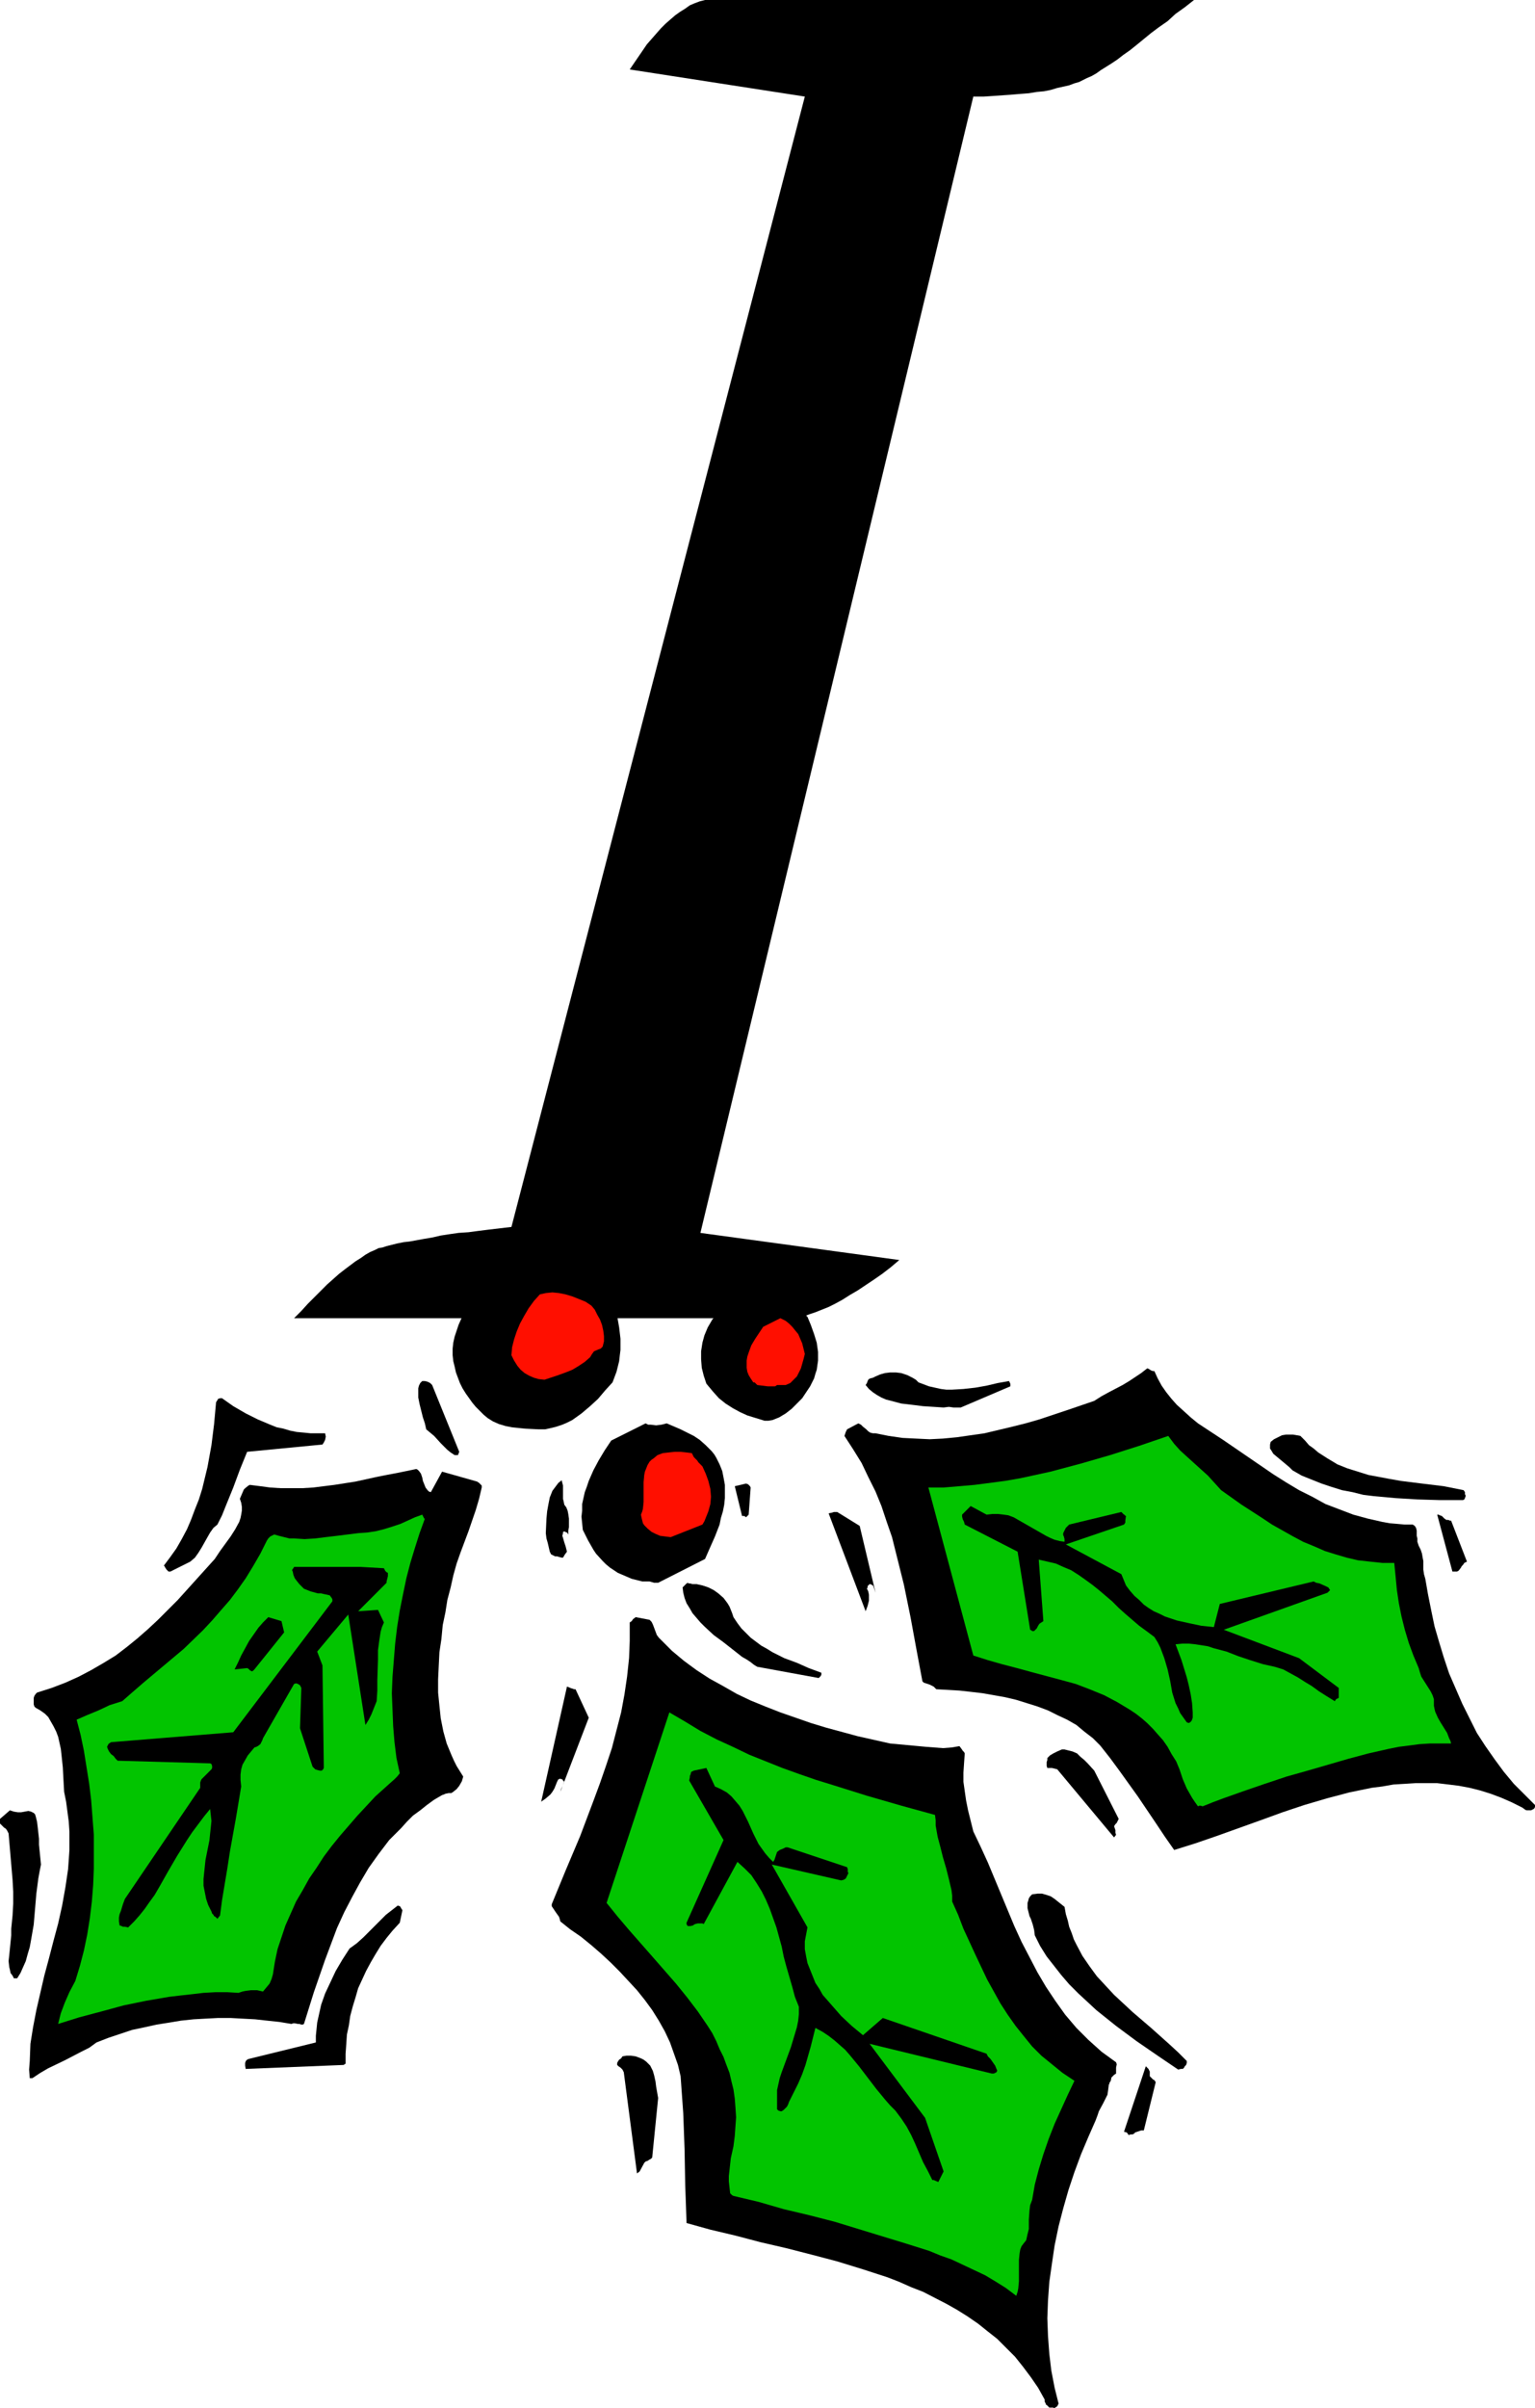
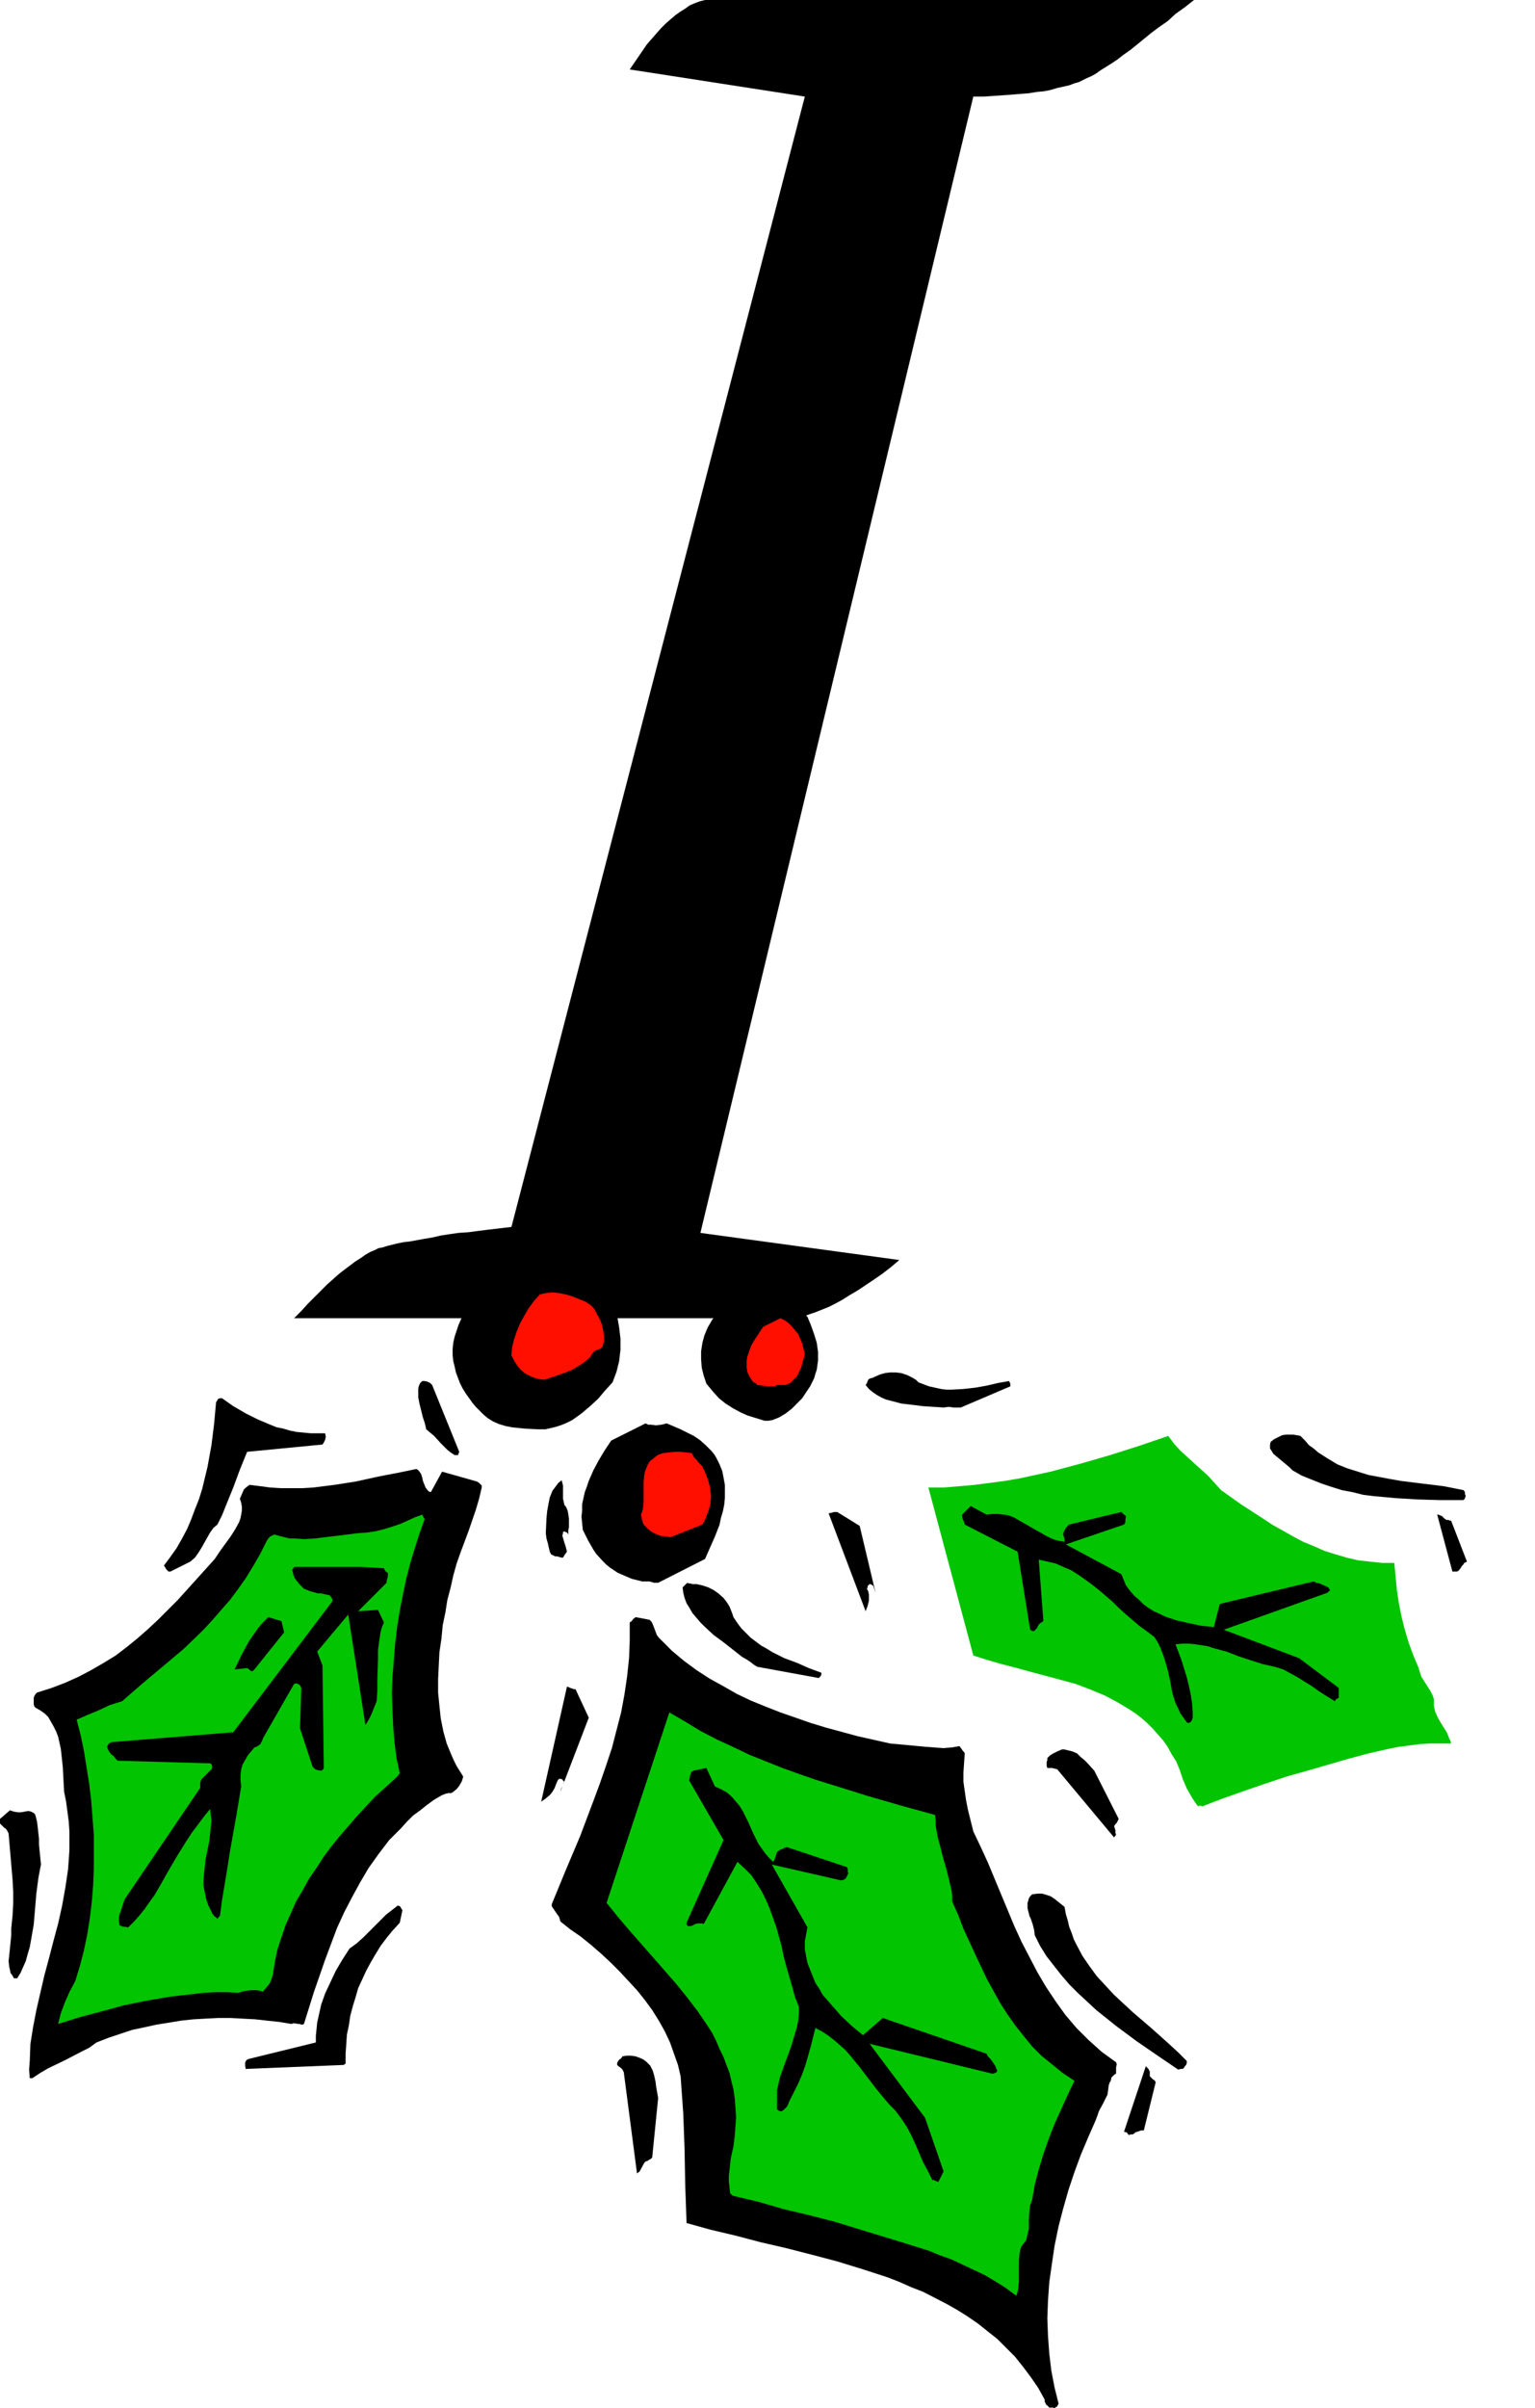
<svg xmlns="http://www.w3.org/2000/svg" xmlns:ns1="http://sodipodi.sourceforge.net/DTD/sodipodi-0.dtd" xmlns:ns2="http://www.inkscape.org/namespaces/inkscape" version="1.0" width="99.294mm" height="155.668mm" id="svg35" ns1:docname="Holly I.wmf">
  <ns1:namedview id="namedview35" pagecolor="#ffffff" bordercolor="#000000" borderopacity="0.25" ns2:showpageshadow="2" ns2:pageopacity="0.0" ns2:pagecheckerboard="0" ns2:deskcolor="#d1d1d1" ns2:document-units="mm" />
  <defs id="defs1">
    <pattern id="WMFhbasepattern" patternUnits="userSpaceOnUse" width="6" height="6" x="0" y="0" />
  </defs>
  <path style="fill:#000000;fill-opacity:1;fill-rule:evenodd;stroke:none" d="m 172.375,0 h 119.548 l -2.262,1.778 -2.262,1.616 -1.939,1.778 -2.1,1.454 -1.939,1.454 -1.777,1.454 -1.777,1.454 -1.616,1.293 -1.616,1.131 -1.454,1.131 -1.454,0.97 -1.292,0.808 -1.292,0.808 -1.131,0.808 -1.131,0.646 -1.131,0.485 -0.969,0.485 -0.969,0.485 -1.131,0.323 -1.292,0.485 -1.454,0.323 -1.454,0.323 -1.616,0.485 -1.616,0.323 -1.777,0.162 -1.939,0.323 -2.1,0.162 -1.939,0.162 -2.262,0.162 -2.262,0.162 -2.423,0.162 h -2.585 l -66.721,277.614 48.627,6.625 -2.1,1.778 -2.1,1.616 -2.1,1.454 -1.939,1.293 -1.939,1.293 -1.939,1.131 -1.777,1.131 -1.777,0.97 -1.616,0.808 -1.616,0.646 -1.616,0.646 -1.454,0.485 -1.292,0.485 -1.292,0.323 -1.292,0.162 H 192.892 71.89 l 1.777,-1.778 1.616,-1.778 1.616,-1.616 1.616,-1.616 1.454,-1.454 1.454,-1.293 1.454,-1.293 1.454,-1.131 1.292,-0.97 1.292,-0.97 1.292,-0.808 1.131,-0.808 1.131,-0.646 1.131,-0.485 0.969,-0.485 0.969,-0.162 0.969,-0.323 1.292,-0.323 1.292,-0.323 1.616,-0.323 1.454,-0.162 1.777,-0.323 1.777,-0.323 1.939,-0.323 2.1,-0.485 2.1,-0.323 2.262,-0.323 2.423,-0.162 2.423,-0.323 2.585,-0.323 2.746,-0.323 2.746,-0.323 71.729,-276.159 -42.811,-6.625 2.1,-3.07 2.1,-3.07 2.262,-2.585 1.131,-1.293 1.131,-1.131 1.292,-1.131 1.131,-0.97 1.131,-0.808 1.292,-0.808 1.131,-0.808 1.131,-0.485 1.292,-0.485 z" id="path1" />
  <path style="fill:#000000;fill-opacity:1;fill-rule:evenodd;stroke:none" d="m 84.491,504.164 v -2.424 l 0.162,-2.262 0.162,-2.424 0.485,-2.262 0.323,-2.262 0.646,-2.424 0.646,-2.101 0.646,-2.262 0.969,-2.101 0.969,-2.101 1.131,-2.101 1.131,-1.939 1.292,-2.101 1.454,-1.939 1.454,-1.778 1.777,-1.939 0.646,-3.07 -0.323,-0.485 -0.162,-0.323 -0.162,-0.162 -0.485,-0.162 -1.454,1.131 -1.454,1.131 -1.292,1.293 -2.746,2.747 -1.454,1.454 -1.616,1.454 -1.777,1.293 -1.777,2.747 -1.616,2.747 -1.292,2.747 -1.292,2.747 -0.969,2.747 -0.323,1.454 -0.323,1.454 -0.323,1.454 -0.162,1.616 -0.162,1.616 v 1.616 l -16.478,4.04 -0.323,0.162 -0.162,0.162 -0.162,0.162 -0.162,0.485 v 0.646 l 0.162,0.97 v -0.162 l 23.91,-0.97 z" id="path2" />
-   <path style="fill:#000000;fill-opacity:1;fill-rule:evenodd;stroke:none" d="m 374.315,442.275 0.646,-0.323 v 0 l 0.162,-0.162 0.162,-0.323 v -0.485 l -2.585,-2.585 -2.585,-2.585 -2.423,-2.909 -2.262,-3.07 -2.262,-3.232 -2.1,-3.232 -1.777,-3.555 -1.777,-3.555 -1.616,-3.717 -1.616,-3.717 -1.292,-3.878 -1.131,-3.717 -1.131,-3.878 -0.808,-3.878 -0.808,-4.04 -0.646,-3.717 -0.323,-1.131 -0.162,-1.131 v -1.131 -0.97 l -0.162,-0.808 -0.162,-0.97 -0.323,-0.97 -0.485,-0.97 -0.162,-0.485 -0.162,-0.485 v -0.808 l -0.162,-0.646 v -0.646 -0.646 l -0.162,-0.646 -0.323,-0.485 -0.485,-0.323 h -1.939 l -1.777,-0.162 -1.939,-0.162 -1.777,-0.323 -3.554,-0.808 -3.554,-0.97 -3.393,-1.293 -3.393,-1.293 -3.231,-1.778 -3.231,-1.616 -3.231,-1.939 -3.069,-1.939 -12.278,-8.403 -6.139,-4.04 -1.777,-1.454 -1.777,-1.616 -1.616,-1.454 -1.292,-1.454 -1.292,-1.616 -1.131,-1.616 -0.969,-1.778 -0.808,-1.778 h -0.323 l -0.485,-0.162 -0.485,-0.323 -0.323,-0.162 h -0.162 l -1.454,1.131 -1.454,0.97 -1.454,0.97 -1.616,0.97 -3.393,1.778 -1.777,0.97 -1.777,1.131 -6.624,2.262 -6.785,2.262 -3.393,0.97 -3.231,0.808 -3.393,0.808 -3.393,0.808 -3.393,0.485 -3.393,0.485 -3.393,0.323 -3.231,0.162 -3.393,-0.162 -3.231,-0.162 -3.393,-0.485 -3.231,-0.646 h -0.646 l -0.646,-0.162 -0.485,-0.323 -0.485,-0.485 -0.808,-0.646 -0.485,-0.485 -0.646,-0.323 -2.746,1.454 -0.162,0.323 -0.162,0.323 -0.162,0.485 -0.162,0.485 2.1,3.232 2.1,3.393 1.616,3.393 1.777,3.555 1.454,3.555 1.292,3.878 1.292,3.717 0.969,3.878 0.969,3.878 0.969,3.878 1.616,7.918 1.454,7.918 1.454,7.756 0.323,0.323 0.485,0.162 0.969,0.323 0.969,0.485 0.323,0.323 0.323,0.323 2.908,0.162 2.746,0.162 2.908,0.323 2.746,0.323 2.746,0.485 2.746,0.485 2.746,0.646 2.585,0.808 2.585,0.808 2.585,0.97 2.262,1.131 2.423,1.131 2.262,1.293 1.939,1.616 2.1,1.616 1.777,1.778 2.423,3.07 2.262,3.07 4.523,6.302 4.362,6.464 2.262,3.393 2.262,3.232 2.585,-0.808 2.585,-0.808 5.17,-1.778 10.824,-3.878 5.331,-1.939 5.331,-1.778 5.493,-1.616 5.493,-1.454 5.493,-1.131 2.585,-0.323 2.746,-0.485 2.746,-0.162 2.585,-0.162 h 2.746 2.585 l 2.746,0.323 2.585,0.323 2.585,0.485 2.585,0.646 2.585,0.808 2.585,0.97 2.585,1.131 2.585,1.293 0.646,0.485 0.323,0.162 v 0 z" id="path3" />
  <path style="fill:#000000;fill-opacity:1;fill-rule:evenodd;stroke:none" d="m 256.544,588.192 h 0.969 l 0.162,0.162 0.323,-0.162 0.485,-0.323 0.323,-0.646 -0.969,-3.878 -0.808,-4.201 -0.485,-4.04 -0.323,-4.363 -0.162,-4.363 0.162,-4.363 0.323,-4.525 0.646,-4.525 0.646,-4.363 0.969,-4.686 1.131,-4.363 1.292,-4.525 1.454,-4.363 1.616,-4.363 1.777,-4.201 1.777,-4.04 0.485,-1.293 0.323,-0.97 1.131,-2.101 0.485,-0.97 0.485,-0.97 0.162,-1.131 0.162,-1.293 0.162,-0.323 v -0.162 l 0.323,-0.485 0.162,-0.808 0.485,-0.485 0.162,-0.162 0.485,-0.323 v -0.808 -0.323 -0.323 l 0.162,-0.808 -0.162,-0.485 -3.554,-2.585 -1.616,-1.454 -1.616,-1.454 -1.454,-1.454 -1.454,-1.454 -2.746,-3.232 -2.423,-3.393 -2.262,-3.393 -2.1,-3.555 -1.939,-3.717 -1.939,-3.717 -1.777,-3.878 -3.231,-7.756 -3.231,-7.756 -1.777,-3.878 -1.777,-3.717 -0.646,-2.585 -0.646,-2.585 -0.485,-2.424 -0.323,-2.262 -0.323,-2.262 v -2.262 l 0.162,-2.424 0.162,-2.262 -0.162,-0.323 -0.323,-0.323 -0.323,-0.485 -0.485,-0.646 -1.939,0.323 -2.1,0.162 -2.1,-0.162 -2.1,-0.162 -8.724,-0.808 -7.916,-1.778 -7.754,-2.101 -3.716,-1.131 -3.716,-1.293 -3.716,-1.293 -3.716,-1.454 -3.554,-1.454 -3.393,-1.616 -3.393,-1.939 -3.231,-1.778 -3.231,-2.101 -3.069,-2.262 -2.908,-2.424 -2.746,-2.747 -0.485,-0.485 -0.485,-0.646 -0.485,-1.293 -0.485,-1.293 -0.323,-0.646 -0.485,-0.485 -3.393,-0.646 -0.646,0.485 -0.323,0.485 -0.485,0.323 v 4.525 l -0.162,4.201 -0.485,4.525 -0.646,4.363 -0.808,4.363 -1.131,4.363 -1.131,4.363 -1.454,4.363 -1.454,4.201 -1.616,4.363 -3.231,8.564 -3.554,8.403 -3.393,8.241 v 0.485 l 0.323,0.485 0.646,0.97 0.808,1.131 0.162,0.485 0.162,0.646 2.423,1.939 2.585,1.778 2.585,2.101 2.423,2.101 2.262,2.101 2.262,2.262 2.1,2.262 2.1,2.262 1.939,2.424 1.777,2.424 1.616,2.585 1.454,2.585 1.292,2.747 0.969,2.747 0.969,2.747 0.646,2.747 0.323,4.525 0.323,4.525 0.323,8.726 0.162,8.888 0.162,4.525 0.162,4.686 5.816,1.616 6.139,1.454 6.139,1.616 6.301,1.454 6.301,1.616 6.139,1.616 6.301,1.939 5.977,1.939 2.908,1.131 2.908,1.293 2.908,1.131 5.654,2.909 2.585,1.454 2.585,1.616 2.585,1.778 2.423,1.939 2.262,1.778 2.262,2.262 2.1,2.101 1.939,2.424 1.939,2.585 1.777,2.585 1.616,2.909 v 0.485 l 0.162,0.323 0.162,0.323 v 0.162 h 0.162 l 0.162,0.162 z" id="path4" />
  <path style="fill:#000000;fill-opacity:1;fill-rule:evenodd;stroke:none" d="m 7.916,507.719 1.939,-1.293 1.939,-1.131 4.039,-1.939 4.039,-2.101 1.939,-0.97 1.777,-1.293 2.908,-1.131 2.908,-0.97 2.908,-0.97 3.069,-0.646 2.908,-0.646 3.069,-0.485 2.908,-0.485 3.069,-0.323 2.908,-0.162 3.069,-0.162 h 3.069 l 2.908,0.162 3.069,0.162 2.908,0.323 3.069,0.323 2.908,0.485 0.485,-0.162 h 0.323 l 0.808,0.162 h 0.323 l 0.485,0.162 h 0.323 l 0.323,-0.162 2.423,-7.756 2.746,-7.918 1.454,-3.878 1.454,-3.878 1.777,-3.878 1.939,-3.717 1.939,-3.555 2.1,-3.555 2.423,-3.393 2.585,-3.393 2.908,-2.909 1.454,-1.616 1.454,-1.454 1.777,-1.293 1.616,-1.293 1.777,-1.293 1.939,-1.131 0.485,-0.162 0.323,-0.162 0.808,-0.162 h 0.646 l 0.485,-0.323 0.808,-0.646 0.646,-0.808 0.646,-1.131 0.323,-1.131 -0.808,-1.293 -0.808,-1.293 -0.646,-1.293 -0.646,-1.454 -1.131,-2.747 -0.808,-2.909 -0.646,-3.232 -0.323,-3.07 -0.323,-3.232 v -3.232 l 0.162,-3.393 0.162,-3.232 0.485,-3.232 0.323,-3.393 0.646,-3.07 0.485,-3.07 0.808,-3.07 0.646,-2.909 0.808,-2.909 0.969,-2.747 1.939,-5.171 1.777,-5.171 0.808,-2.747 0.646,-2.747 v -0.485 l -0.323,-0.323 -0.323,-0.323 -0.485,-0.323 -8.562,-2.424 -2.746,5.009 -0.485,-0.162 -0.323,-0.323 -0.485,-0.646 -0.323,-0.808 -0.323,-0.808 -0.162,-0.808 -0.323,-0.97 -0.485,-0.646 -0.323,-0.323 -0.323,-0.162 -4.685,0.97 -2.585,0.485 -2.423,0.485 -5.17,1.131 -5.17,0.808 -5.17,0.646 -2.746,0.162 h -2.585 -2.585 l -2.585,-0.162 -2.423,-0.323 -2.585,-0.323 -0.323,0.162 -0.808,0.646 -0.323,0.323 -0.485,1.131 -0.485,1.131 0.323,0.97 0.162,0.97 v 0.97 l -0.162,0.97 -0.162,0.808 -0.323,0.97 -0.969,1.778 -1.131,1.778 -1.292,1.778 -1.292,1.778 -1.292,1.939 -4.523,5.009 -4.523,5.009 -2.423,2.424 -2.423,2.424 -2.423,2.262 -2.585,2.262 -2.585,2.101 -2.746,2.101 -2.908,1.778 -3.069,1.778 -3.069,1.616 -3.231,1.454 -3.393,1.293 -3.554,1.131 -0.323,0.323 -0.323,0.485 -0.162,0.485 v 0.646 0.485 0.485 l 0.162,0.485 0.323,0.323 1.131,0.646 1.131,0.808 0.808,0.808 0.646,1.131 0.646,1.131 0.646,1.293 0.485,1.293 0.323,1.454 0.323,1.454 0.162,1.454 0.323,3.07 0.162,3.07 0.162,2.909 0.485,2.424 0.323,2.424 0.323,2.424 0.162,2.424 v 2.262 2.262 l -0.162,2.424 -0.162,2.262 -0.646,4.363 -0.808,4.525 -0.969,4.363 -1.131,4.201 -1.131,4.363 -1.131,4.201 -0.969,4.201 -0.969,4.201 -0.808,4.201 -0.646,4.04 -0.162,4.201 -0.162,2.101 0.162,2.101 z" id="path5" />
  <path style="fill:#000000;fill-opacity:1;fill-rule:evenodd;stroke:none" d="m 272.86,448.254 -0.162,-0.485 v -0.646 l -0.323,-0.97 0.323,-0.485 0.323,-0.323 0.162,-0.323 0.323,-0.646 -5.977,-11.796 -1.616,-1.778 -0.808,-0.808 -0.969,-0.808 -0.808,-0.808 -1.131,-0.485 -1.292,-0.323 -0.646,-0.162 h -0.646 l -1.131,0.485 -0.969,0.485 -0.808,0.485 -0.646,0.646 v 0.485 l -0.162,0.485 v 0.646 0.323 l 0.162,0.485 h 1.131 l 0.646,0.162 0.646,0.162 13.893,16.644 z" id="path6" />
  <path style="fill:#000000;fill-opacity:1;fill-rule:evenodd;stroke:none" d="m 156.382,530.504 1.131,-2.101 0.323,-0.323 0.485,-0.162 0.485,-0.323 0.323,-0.162 0.323,-0.323 1.454,-14.543 -0.485,-2.747 -0.162,-1.293 -0.323,-1.454 -0.323,-1.131 -0.646,-1.293 -0.485,-0.485 -0.485,-0.485 -0.646,-0.485 -0.646,-0.323 -1.292,-0.485 -1.131,-0.162 h -1.131 l -0.969,0.162 -0.323,0.485 -0.485,0.323 -0.323,0.485 -0.162,0.323 v 0.485 l 0.323,0.323 0.485,0.323 0.485,0.485 0.162,0.323 0.162,0.323 3.231,24.723 z" id="path7" />
  <path style="fill:#02c400;fill-opacity:1;fill-rule:evenodd;stroke:none" d="m 64.297,486.551 0.808,-0.97 0.808,-0.97 0.485,-1.131 0.323,-1.131 0.485,-3.07 0.646,-3.07 0.969,-2.909 0.969,-2.909 1.292,-2.909 1.292,-2.909 1.616,-2.747 1.616,-2.909 1.777,-2.585 1.777,-2.747 1.939,-2.585 2.1,-2.585 2.1,-2.424 2.1,-2.424 4.362,-4.686 1.616,-1.454 1.616,-1.454 1.454,-1.293 0.646,-0.646 0.646,-0.808 -0.808,-3.717 -0.485,-3.878 -0.323,-3.878 -0.162,-4.04 -0.162,-4.04 0.162,-4.04 0.323,-4.04 0.323,-4.04 0.485,-4.04 0.646,-4.04 0.808,-4.04 0.808,-3.878 0.969,-3.717 1.131,-3.717 1.131,-3.555 1.292,-3.555 h -0.162 l -0.162,-0.323 -0.162,-0.323 -0.162,-0.323 -1.777,0.646 -1.777,0.808 -1.777,0.808 -1.939,0.646 -2.1,0.646 -1.939,0.485 -2.1,0.323 -2.262,0.162 -5.17,0.646 -2.746,0.323 -2.585,0.323 -2.585,0.162 -2.585,-0.162 h -1.131 l -2.585,-0.646 -1.131,-0.323 -0.969,0.485 -0.485,0.485 -0.323,0.485 -1.616,3.232 -1.777,3.07 -1.777,2.909 -1.939,2.747 -1.939,2.585 -2.262,2.585 -2.1,2.424 -2.262,2.424 -4.685,4.525 -5.008,4.201 -5.008,4.201 -2.423,2.101 -2.585,2.262 -3.069,0.97 -2.746,1.293 -2.746,1.131 -2.585,1.131 0.969,3.717 0.808,3.878 0.646,4.04 0.646,4.04 0.485,4.04 0.323,4.201 0.323,4.201 v 4.04 4.201 l -0.162,4.04 -0.323,4.04 -0.485,4.04 -0.646,4.04 -0.808,3.878 -0.969,3.717 -1.131,3.717 -1.454,2.747 -1.131,2.585 -0.969,2.585 -0.646,2.585 5.17,-1.616 5.493,-1.454 5.331,-1.454 5.493,-1.131 5.654,-0.97 2.746,-0.323 2.908,-0.323 2.746,-0.323 2.908,-0.162 h 2.908 l 2.746,0.162 0.969,-0.323 0.808,-0.162 1.292,-0.162 h 1.454 z" id="path8" />
  <path style="fill:#02c400;fill-opacity:1;fill-rule:evenodd;stroke:none" d="m 294.024,441.305 2.423,-0.97 2.585,-0.97 5.008,-1.778 5.17,-1.778 5.331,-1.778 5.17,-1.454 5.008,-1.454 5.008,-1.454 4.847,-1.293 5.008,-1.131 2.423,-0.485 2.585,-0.323 2.423,-0.323 2.585,-0.162 h 2.585 2.585 l -0.162,-0.646 -0.323,-0.646 -0.485,-1.293 -1.616,-2.585 -0.646,-1.131 -0.646,-1.454 -0.162,-0.646 -0.162,-0.808 v -0.808 -0.808 l -0.323,-0.97 -0.485,-0.97 -1.131,-1.778 -1.131,-1.778 -0.323,-0.97 -0.323,-1.131 -1.292,-3.07 -1.131,-3.07 -0.969,-3.232 -0.808,-3.232 -0.646,-3.232 -0.485,-3.232 -0.323,-3.393 -0.323,-3.232 h -2.908 l -3.069,-0.323 -2.908,-0.323 -2.746,-0.646 -2.746,-0.808 -2.585,-0.808 -2.585,-1.131 -2.746,-1.131 -2.423,-1.293 -2.585,-1.454 -2.585,-1.454 -2.423,-1.616 -5.008,-3.232 -5.008,-3.555 -1.616,-1.778 -1.616,-1.778 -1.616,-1.454 -3.393,-3.07 -1.777,-1.616 -1.454,-1.616 -1.454,-1.939 -7.108,2.424 -7.108,2.262 -7.27,2.101 -7.27,1.939 -3.716,0.808 -3.716,0.808 -3.716,0.646 -3.716,0.485 -3.716,0.485 -3.716,0.323 -3.877,0.323 h -3.716 l 10.986,41.044 3.554,1.131 3.393,0.97 3.716,0.97 3.554,0.97 7.27,1.939 3.554,0.97 3.393,1.293 3.554,1.454 3.069,1.616 1.616,0.97 1.616,0.97 1.454,0.97 1.454,1.131 1.292,1.131 1.454,1.454 1.131,1.293 1.292,1.454 1.131,1.616 0.969,1.778 1.131,1.778 0.808,1.939 0.808,2.424 0.969,2.262 0.646,1.131 0.646,1.131 0.646,0.97 0.808,1.131 0.323,-0.162 v 0 h 0.162 0.162 z" id="path9" />
  <path style="fill:#02c400;fill-opacity:1;fill-rule:evenodd;stroke:none" d="m 179.322,536.483 6.139,1.454 6.139,1.778 6.139,1.454 6.301,1.616 5.816,1.778 5.816,1.778 5.816,1.778 5.654,1.778 2.746,1.131 2.746,0.97 2.746,1.293 2.746,1.293 2.746,1.293 2.423,1.454 2.585,1.616 2.585,1.939 0.323,-0.97 0.162,-0.808 0.162,-1.778 v -1.616 -1.778 -1.778 l 0.162,-1.616 0.162,-0.97 0.323,-0.808 0.485,-0.646 0.646,-0.808 0.323,-1.454 0.323,-1.293 v -1.131 -1.131 l 0.162,-2.262 0.162,-1.293 0.485,-1.293 0.646,-3.717 0.969,-3.717 1.131,-3.717 1.292,-3.717 1.454,-3.717 1.616,-3.555 1.616,-3.555 1.616,-3.393 -2.908,-1.939 -2.585,-2.101 -2.585,-2.101 -2.262,-2.262 -2.1,-2.585 -1.939,-2.424 -1.939,-2.747 -1.777,-2.747 -1.616,-2.909 -1.616,-2.909 -1.454,-3.07 -1.454,-3.07 -2.908,-6.302 -1.292,-3.393 -1.454,-3.232 v -1.454 l -0.162,-1.293 -0.646,-2.747 -0.646,-2.585 -0.808,-2.747 -0.646,-2.585 -0.646,-2.424 -0.485,-2.747 v -1.293 l -0.162,-1.293 -8.239,-2.262 -8.401,-2.424 -8.239,-2.585 -4.2,-1.293 -4.2,-1.454 -4.039,-1.454 -4.039,-1.616 -4.039,-1.616 -4.039,-1.939 -3.877,-1.778 -4.039,-2.101 -3.716,-2.262 -3.877,-2.262 -15.347,46.538 2.746,3.393 2.746,3.232 5.816,6.625 5.654,6.464 2.746,3.393 2.585,3.393 2.423,3.555 1.131,1.778 0.969,1.939 0.808,1.939 0.969,1.939 0.646,1.778 0.808,2.101 0.485,2.101 0.485,1.939 0.323,2.262 0.162,2.101 0.162,2.424 -0.162,2.262 -0.162,2.262 -0.323,2.585 -0.323,1.454 -0.323,1.454 -0.162,1.454 -0.162,1.454 -0.162,1.454 v 1.293 l 0.162,1.454 0.162,1.454 0.162,0.162 0.162,0.162 0.162,0.162 z" id="path10" />
  <path style="fill:#000000;fill-opacity:1;fill-rule:evenodd;stroke:none" d="m 4.2,483.319 0.808,-1.293 0.646,-1.454 0.646,-1.454 0.485,-1.778 0.485,-1.616 0.323,-1.778 0.646,-3.717 0.646,-7.595 0.485,-3.717 0.323,-1.778 0.323,-1.616 -0.162,-1.616 -0.162,-1.616 -0.162,-1.616 v -1.454 l -0.323,-2.909 -0.162,-1.293 -0.323,-1.293 -0.162,-0.485 -0.323,-0.323 -0.323,-0.162 -0.323,-0.162 -0.646,-0.162 -1.777,0.323 H 4.362 L 3.393,442.598 2.423,442.275 0,444.376 v 0.646 0.485 l 0.323,0.323 0.323,0.323 0.323,0.323 0.485,0.323 0.323,0.485 0.323,0.646 0.485,5.656 0.485,5.656 0.162,2.909 v 2.909 l -0.162,2.909 -0.323,3.232 v 1.616 l -0.162,1.616 -0.323,3.232 -0.162,1.454 0.162,1.454 0.162,0.646 0.162,0.808 0.485,0.646 0.323,0.646 z" id="path11" />
  <path style="fill:#000000;fill-opacity:1;fill-rule:evenodd;stroke:none" d="m 53.797,467.968 0.485,-3.717 0.646,-3.878 0.646,-3.878 0.646,-4.201 1.454,-8.08 0.323,-1.939 0.323,-1.939 0.646,-3.878 -0.162,-1.616 v -1.293 l 0.162,-1.293 0.323,-1.131 0.646,-1.131 0.646,-1.131 0.808,-0.97 0.808,-0.97 0.485,-0.162 0.323,-0.162 0.646,-0.485 0.323,-0.646 0.162,-0.323 0.162,-0.485 7.593,-13.25 0.485,-0.162 0.485,0.162 0.485,0.323 0.323,0.646 -0.323,9.857 3.069,9.372 0.323,0.323 0.323,0.323 0.485,0.162 0.646,0.162 h 0.485 l 0.323,-0.323 0.162,-0.323 v -0.323 l -0.323,-24.723 -1.292,-3.393 7.593,-9.049 4.2,26.986 0.808,-1.293 0.646,-1.293 0.323,-0.808 0.323,-0.808 0.323,-0.808 0.323,-0.808 0.162,-2.585 v -2.585 l 0.162,-5.009 v -2.262 l 0.323,-2.424 0.323,-2.101 0.323,-1.131 0.485,-1.131 -1.454,-3.07 -4.847,0.323 6.947,-6.948 v -0.323 l 0.162,-0.646 0.162,-0.646 v -0.808 l -0.323,-0.162 -0.162,-0.162 v 0 l -0.162,-0.162 -0.162,-0.323 -0.162,-0.323 -5.654,-0.323 H 71.89 l -0.162,0.323 -0.162,0.162 -0.162,0.323 0.162,0.323 0.162,0.808 0.323,0.808 0.485,0.646 0.646,0.808 0.646,0.646 0.485,0.485 0.808,0.323 0.808,0.323 1.777,0.485 H 78.514 l 0.646,0.162 0.808,0.162 0.646,0.162 0.485,0.646 0.162,0.323 v 0.485 l -24.233,31.995 -29.887,2.424 -0.485,0.323 -0.162,0.162 -0.162,0.323 -0.162,0.323 0.162,0.485 0.323,0.646 0.485,0.646 0.646,0.485 0.485,0.646 0.485,0.485 22.617,0.646 0.323,0.162 0.162,0.485 v 0.485 l -0.162,0.323 -2.423,2.424 -0.162,0.323 -0.162,0.485 v 1.293 l -18.417,27.147 -0.485,1.293 -0.485,1.616 -0.323,0.808 -0.162,0.808 v 0.97 l 0.162,0.97 0.485,0.162 0.323,0.162 h 0.485 l 0.808,0.162 1.454,-1.454 1.292,-1.454 1.292,-1.616 1.131,-1.616 1.292,-1.778 1.131,-1.939 2.1,-3.717 2.262,-3.878 2.423,-3.878 1.292,-1.939 1.454,-1.939 1.454,-1.939 1.454,-1.778 0.162,1.454 0.162,1.454 -0.162,1.616 -0.162,1.454 -0.162,1.616 -0.323,1.616 -0.646,3.232 -0.323,3.07 -0.162,1.616 v 1.616 l 0.323,1.616 0.323,1.616 0.485,1.454 0.808,1.616 0.162,0.485 0.323,0.323 0.162,0.323 0.323,0.162 0.485,0.485 z" id="path12" />
  <path style="fill:#000000;fill-opacity:1;fill-rule:evenodd;stroke:none" d="m 326.657,415.128 0.646,-0.323 v -2.424 l -9.693,-7.272 -18.417,-6.948 25.364,-9.049 0.323,-0.323 0.162,-0.162 0.162,-0.162 -0.162,-0.162 -0.162,-0.323 -0.162,-0.162 -0.646,-0.323 -1.454,-0.646 -0.808,-0.162 -0.646,-0.323 -22.94,5.494 -1.454,5.656 -3.069,-0.323 -3.069,-0.646 -2.908,-0.646 -1.454,-0.485 -1.454,-0.485 -1.292,-0.646 -1.454,-0.646 -1.292,-0.808 -1.131,-0.808 -1.131,-1.131 -1.131,-0.97 -1.131,-1.293 -0.969,-1.293 -1.131,-2.747 -13.57,-7.272 14.217,-4.848 0.323,-0.485 v -0.485 l 0.162,-1.131 -0.323,-0.162 v -0.162 H 274.799 l -0.162,-0.162 -0.162,-0.162 -0.323,-0.323 -12.763,3.07 -0.323,0.323 -0.485,0.485 -0.646,1.293 v 0.485 l 0.162,0.323 0.162,0.646 v 0.646 l -1.131,-0.162 -1.292,-0.323 -1.131,-0.485 -0.969,-0.485 -2.262,-1.293 -2.262,-1.293 -2.262,-1.293 -1.131,-0.646 -1.292,-0.485 -1.131,-0.162 -1.454,-0.162 h -1.292 l -1.454,0.162 -3.877,-2.101 -2.1,2.101 v 0.323 0.162 l 0.162,0.646 0.323,0.646 0.162,0.646 12.924,6.625 3.069,19.068 0.323,0.162 0.162,0.162 h 0.485 l 0.323,-0.323 0.323,-0.323 0.323,-0.646 0.323,-0.485 0.485,-0.323 0.485,-0.323 -1.131,-15.028 2.1,0.485 2.1,0.485 1.777,0.808 1.939,0.808 1.777,1.131 1.616,1.131 1.777,1.293 1.616,1.293 3.231,2.747 1.616,1.616 1.616,1.454 3.393,2.909 1.777,1.293 1.939,1.454 0.808,1.293 0.646,1.293 0.485,1.293 0.485,1.293 0.808,2.747 0.646,2.909 0.485,2.747 0.808,2.585 0.646,1.293 0.485,1.131 0.808,1.131 0.808,1.131 0.485,0.162 0.323,-0.162 0.323,-0.323 0.162,-0.323 0.162,-0.485 v -0.485 -0.323 -0.485 l -0.162,-2.262 -0.323,-2.101 -0.485,-2.262 -0.485,-1.939 -0.646,-2.101 -0.646,-2.101 -1.454,-3.878 1.616,-0.162 h 1.616 l 1.616,0.162 3.069,0.485 1.454,0.485 3.069,0.808 2.908,1.131 2.908,0.97 3.069,0.97 1.454,0.323 1.454,0.323 2.1,0.646 1.777,0.97 1.777,0.97 1.777,1.131 1.616,0.97 1.777,1.293 1.777,1.131 2.1,1.293 z" id="path13" />
  <path style="fill:#000000;fill-opacity:1;fill-rule:evenodd;stroke:none" d="m 228.272,532.604 1.131,0.485 1.292,-2.585 -4.523,-13.089 -13.57,-18.098 29.887,7.272 h 0.485 l 0.323,-0.162 0.323,-0.162 0.162,-0.323 v -0.162 l -0.162,-0.323 -0.323,-0.808 -1.131,-1.616 -0.646,-0.646 -0.323,-0.646 -25.364,-8.726 -4.847,4.201 -2.746,-2.262 -2.585,-2.424 -2.262,-2.585 -1.131,-1.293 -1.131,-1.293 -0.808,-1.454 -0.969,-1.454 -0.646,-1.616 -0.646,-1.616 -0.646,-1.616 -0.323,-1.616 -0.323,-1.778 v -1.939 l 0.646,-3.393 -8.724,-15.351 16.963,3.878 0.646,-0.162 0.485,-0.323 0.323,-0.646 0.323,-0.646 -0.162,-0.323 v -0.162 -0.323 -0.162 l -0.162,-0.485 -14.54,-4.848 h -0.162 -0.323 l -0.646,0.323 -0.808,0.323 -0.646,0.485 -0.162,0.485 -0.162,0.485 -0.162,0.485 -0.162,0.485 -0.323,0.485 -0.969,-0.97 -0.969,-1.131 -0.808,-1.131 -0.808,-1.131 -1.292,-2.585 -1.292,-2.909 -1.292,-2.585 -0.808,-1.293 -0.969,-1.131 -0.969,-1.131 -1.131,-0.97 -1.454,-0.808 -1.454,-0.646 -2.1,-4.525 -3.069,0.646 -0.323,0.162 -0.323,0.162 -0.162,0.646 -0.162,0.323 v 0.323 l -0.162,0.808 8.401,14.543 -9.047,20.199 v 0.323 l 0.162,0.323 0.162,0.162 h 0.162 0.485 l 0.646,-0.162 0.162,-0.162 0.323,-0.162 0.646,-0.162 h 0.808 0.323 l 0.323,0.162 8.239,-15.19 1.777,1.616 1.616,1.616 1.292,1.939 1.292,2.101 0.969,1.939 0.969,2.262 0.808,2.262 0.808,2.262 1.292,4.686 0.485,2.424 0.646,2.424 1.454,5.009 0.646,2.424 0.969,2.424 v 1.778 l -0.162,1.616 -0.323,1.616 -0.485,1.616 -0.969,3.232 -1.131,3.07 -1.131,3.07 -0.485,1.454 -0.323,1.454 -0.323,1.454 v 1.616 1.454 1.616 l 0.323,0.323 0.485,0.162 h 0.323 l 0.485,-0.323 0.323,-0.323 0.485,-0.485 0.323,-0.646 0.162,-0.485 1.131,-2.262 1.131,-2.262 0.969,-2.262 0.808,-2.262 0.646,-2.262 0.646,-2.262 1.131,-4.525 1.777,0.97 1.454,0.97 1.454,1.131 1.292,1.131 1.292,1.131 1.131,1.293 2.262,2.747 2.1,2.747 2.1,2.747 2.262,2.747 1.131,1.293 1.292,1.293 1.454,1.939 1.292,1.939 1.131,2.101 0.969,2.101 0.969,2.262 0.969,2.262 1.131,2.101 1.131,2.262 z" id="path14" />
  <path style="fill:#000000;fill-opacity:1;fill-rule:evenodd;stroke:none" d="m 356.221,383.94 0.323,-0.162 0.162,-0.162 0.485,-0.646 0.162,-0.323 0.323,-0.323 0.323,-0.485 0.646,-0.323 -3.877,-10.019 h -0.323 l -0.323,-0.162 h -0.485 l -0.485,-0.323 -0.323,-0.323 -0.323,-0.323 -0.485,-0.162 -0.323,-0.162 h -0.323 l 3.716,13.897 z" id="path15" />
  <path style="fill:#000000;fill-opacity:1;fill-rule:evenodd;stroke:none" d="m 275.93,521.616 0.485,-0.162 h 0.485 l 0.323,-0.162 0.323,-0.323 0.969,-0.323 0.485,-0.162 h 0.646 l 2.908,-11.796 -0.323,-0.485 -0.323,-0.162 -0.323,-0.323 -0.485,-0.485 v -0.485 -0.646 l -0.323,-0.646 -0.323,-0.323 -0.323,-0.323 -5.331,15.998 0.646,0.162 0.162,0.162 z" id="path16" />
  <path style="fill:#000000;fill-opacity:1;fill-rule:evenodd;stroke:none" d="m 211.632,393.636 0.485,-1.293 0.323,-1.293 v -0.808 -0.646 l -0.162,-0.808 -0.323,-0.646 0.162,-0.323 v -0.323 l 0.162,-0.162 0.162,-0.162 0.162,-0.162 h 0.162 l 0.323,0.162 0.323,0.162 0.162,0.323 0.162,0.485 0.162,0.485 0.162,0.485 -3.877,-16.321 -5.493,-3.393 h -0.323 -0.485 l -0.485,0.162 -0.808,0.162 z" id="path17" />
  <path style="fill:#000000;fill-opacity:1;fill-rule:evenodd;stroke:none" d="m 132.311,440.174 1.131,-0.808 1.131,-0.97 0.485,-0.646 0.485,-0.808 0.323,-0.808 0.323,-0.808 0.162,-0.323 0.162,-0.323 h 0.162 l 0.323,-0.162 0.162,0.162 h 0.323 l 0.162,0.323 0.323,0.323 -0.485,1.131 -0.323,0.646 -0.162,0.646 6.947,-18.098 -3.231,-6.948 h -0.323 l -0.485,-0.162 -0.485,-0.162 -0.323,-0.162 -0.485,-0.162 z" id="path18" />
  <path style="fill:#000000;fill-opacity:1;fill-rule:evenodd;stroke:none" d="m 357.19,366.489 h 0.485 l 0.323,-0.162 0.162,-0.323 0.162,-0.485 v -0.162 l -0.162,-0.323 v -0.485 l -0.323,-0.485 -2.423,-0.485 -2.423,-0.485 -5.331,-0.646 -5.17,-0.646 -2.746,-0.485 -2.585,-0.485 -2.585,-0.485 -2.585,-0.808 -2.585,-0.808 -2.423,-0.97 -2.423,-1.454 -2.262,-1.454 -1.131,-0.97 -1.131,-0.808 -0.969,-1.131 -1.131,-1.131 -0.808,-0.162 -0.969,-0.162 h -0.969 -0.808 l -0.969,0.162 -0.969,0.485 -0.969,0.485 -0.808,0.646 -0.162,0.646 v 0.485 0.485 l 0.323,0.485 0.485,0.808 0.969,0.808 0.969,0.808 0.969,0.808 0.969,0.808 0.808,0.808 2.262,1.293 2.423,0.97 2.423,0.97 2.423,0.808 2.585,0.808 2.585,0.485 2.585,0.646 2.585,0.323 5.331,0.485 5.331,0.323 5.493,0.162 z" id="path19" />
  <path style="fill:#000000;fill-opacity:1;fill-rule:evenodd;stroke:none" d="m 288.046,505.619 0.646,-0.162 h 0.485 l 0.323,-0.323 0.162,-0.323 0.323,-0.323 0.162,-0.485 v -0.485 l -2.1,-2.101 -2.1,-1.939 -4.523,-4.04 -4.523,-3.878 -4.523,-4.201 -2.1,-2.262 -2.1,-2.262 -1.777,-2.424 -1.777,-2.585 -1.454,-2.747 -0.646,-1.293 -0.485,-1.454 -0.646,-1.616 -0.323,-1.454 -0.485,-1.616 -0.323,-1.778 -1.616,-1.293 -0.808,-0.646 -0.969,-0.646 -0.969,-0.323 -1.131,-0.323 h -1.131 l -1.292,0.162 -0.485,0.485 -0.323,0.485 -0.162,0.646 -0.162,0.485 v 0.646 0.646 l 0.323,1.293 0.162,0.646 0.323,0.646 0.485,1.454 0.323,1.293 0.162,1.293 1.292,2.585 1.616,2.585 1.777,2.262 1.777,2.262 1.939,2.262 2.262,2.262 2.1,1.939 2.262,2.101 2.423,1.939 2.423,1.939 5.008,3.717 5.17,3.555 z" id="path20" />
  <path style="fill:#000000;fill-opacity:1;fill-rule:evenodd;stroke:none" d="m 62.197,407.856 7.27,-9.049 -0.646,-2.747 -3.231,-0.97 -1.292,1.293 -1.131,1.293 -1.131,1.616 -1.131,1.616 -1.939,3.555 -0.808,1.778 -0.808,1.616 3.069,-0.323 0.323,0.162 0.323,0.323 0.162,0.162 h 0.162 l 0.162,0.162 0.323,-0.162 z" id="path21" />
  <path style="fill:#000000;fill-opacity:1;fill-rule:evenodd;stroke:none" d="m 160.905,386.688 11.47,-5.817 1.131,-2.585 1.292,-2.909 1.131,-2.909 0.323,-1.616 0.485,-1.616 0.323,-1.616 0.162,-1.616 v -1.616 -1.616 l -0.323,-1.778 -0.323,-1.616 -0.646,-1.616 -0.808,-1.616 -0.485,-0.808 -0.646,-0.808 -1.454,-1.454 -1.454,-1.293 -1.454,-0.97 -1.616,-0.808 -1.616,-0.808 -3.393,-1.454 -1.292,0.323 -1.292,0.162 -1.292,-0.162 h -0.646 l -0.646,-0.323 -8.401,4.201 -1.616,2.424 -1.454,2.424 -1.292,2.424 -1.131,2.585 -0.485,1.454 -0.485,1.293 -0.323,1.454 -0.323,1.454 v 1.616 l -0.162,1.454 0.162,1.616 0.162,1.616 1.292,2.585 1.292,2.262 0.646,0.97 1.616,1.778 0.808,0.808 0.969,0.808 0.969,0.646 0.969,0.646 1.131,0.485 1.131,0.485 1.131,0.485 1.292,0.323 1.292,0.323 h 0.485 0.323 0.969 l 1.131,0.323 z" id="path22" />
  <path style="fill:#000000;fill-opacity:1;fill-rule:evenodd;stroke:none" d="m 137.642,380.547 0.485,-0.808 0.485,-0.646 -0.323,-1.293 -0.323,-0.97 -0.323,-1.131 -0.162,-0.485 0.162,-0.646 v -0.323 h 0.162 l 0.162,-0.162 0.162,0.162 0.485,0.162 0.323,0.485 v -0.97 l 0.162,-0.808 v -2.101 l -0.162,-1.131 -0.162,-0.808 -0.323,-0.808 -0.485,-0.646 -0.162,-0.808 -0.162,-0.646 v -1.616 -1.616 l -0.162,-0.646 -0.162,-0.646 -0.808,0.646 -0.969,1.293 -0.485,0.646 -0.646,1.616 -0.323,1.616 -0.323,1.778 -0.162,1.778 -0.162,3.555 0.162,1.293 0.323,1.131 0.485,2.101 0.162,0.323 0.162,0.323 0.646,0.323 0.323,0.162 h 0.485 l 0.485,0.162 0.646,0.162 z" id="path23" />
  <path style="fill:#ff0f00;fill-opacity:1;fill-rule:evenodd;stroke:none" d="m 163.975,375.538 7.754,-3.07 0.485,-0.808 0.323,-0.808 0.646,-1.616 0.485,-1.778 0.162,-1.778 -0.162,-1.939 -0.485,-1.939 -0.646,-1.778 -0.808,-1.778 -0.969,-0.97 -0.323,-0.485 -0.808,-0.808 -0.162,-0.323 -0.162,-0.323 -0.162,-0.323 -1.292,-0.162 -1.454,-0.162 h -1.454 l -1.454,0.162 -1.454,0.162 -1.292,0.485 -0.969,0.808 -0.485,0.323 -0.485,0.485 -0.485,0.808 -0.323,0.808 -0.323,0.808 -0.162,0.808 -0.162,1.778 v 1.616 1.616 1.616 l -0.162,1.616 -0.162,0.646 -0.323,0.808 0.162,0.808 0.162,0.646 0.162,0.646 0.323,0.485 0.808,0.808 0.969,0.808 0.969,0.485 1.131,0.485 1.292,0.162 z" id="path24" />
-   <path style="fill:#000000;fill-opacity:1;fill-rule:evenodd;stroke:none" d="m 182.392,370.69 0.646,-0.646 0.485,-6.625 -0.162,-0.323 -0.162,-0.162 -0.323,-0.323 -0.485,-0.162 -2.746,0.646 1.777,7.272 h 0.485 l 0.323,0.162 z" id="path25" />
  <path style="fill:#000000;fill-opacity:1;fill-rule:evenodd;stroke:none" d="m 41.68,383.94 4.847,-2.424 1.131,-0.97 0.808,-1.131 0.808,-1.293 1.454,-2.585 0.646,-1.131 0.808,-1.131 0.969,-0.808 1.131,-2.262 0.969,-2.424 1.777,-4.363 1.616,-4.363 1.777,-4.363 18.417,-1.778 0.323,-0.485 0.323,-0.646 0.162,-0.808 -0.162,-0.808 h -1.777 -1.777 l -1.616,-0.162 -1.777,-0.162 -1.616,-0.323 -1.616,-0.485 -1.616,-0.323 -1.616,-0.646 -3.069,-1.293 -2.908,-1.454 -3.069,-1.778 -2.746,-1.939 H 53.797 l -0.485,0.162 -0.162,0.323 -0.323,0.485 -0.485,5.333 -0.646,5.171 -0.969,5.333 -1.292,5.333 -0.808,2.585 -0.969,2.424 -0.969,2.585 -0.969,2.262 -1.292,2.424 -1.292,2.262 -1.616,2.262 -1.454,1.939 0.162,0.162 0.162,0.323 0.323,0.485 0.485,0.485 h 0.323 z" id="path26" />
  <path style="fill:#000000;fill-opacity:1;fill-rule:evenodd;stroke:none" d="m 234.896,343.866 12.116,-5.171 v -0.323 -0.323 l -0.162,-0.323 -0.162,-0.323 -2.746,0.485 -2.746,0.646 -2.746,0.485 -2.908,0.323 -2.746,0.162 h -1.454 l -1.292,-0.162 -1.454,-0.323 -1.454,-0.323 -1.292,-0.485 -1.292,-0.485 -0.646,-0.646 -0.808,-0.485 -1.292,-0.646 -1.454,-0.485 -1.292,-0.162 h -1.454 l -1.292,0.162 -1.131,0.323 -1.131,0.485 -0.646,0.323 -0.646,0.162 -0.323,0.162 -0.162,0.162 v 0 l -0.162,0.323 -0.162,0.485 -0.323,0.485 0.808,0.97 0.969,0.808 0.969,0.646 1.131,0.646 1.131,0.485 1.292,0.323 2.423,0.646 2.746,0.323 2.585,0.323 2.585,0.162 2.423,0.162 1.292,-0.162 1.131,0.162 h 0.485 0.485 z" id="path27" />
  <path style="fill:#000000;fill-opacity:1;fill-rule:evenodd;stroke:none" d="m 185.138,407.21 15.024,2.747 0.485,-0.485 0.162,-0.323 v -0.485 l -3.069,-1.131 -2.908,-1.293 -3.069,-1.131 -2.908,-1.454 -1.292,-0.808 -1.454,-0.808 -1.292,-0.97 -1.292,-0.97 -1.131,-1.131 -1.131,-1.131 -0.969,-1.293 -0.969,-1.454 -0.323,-0.97 -0.323,-0.808 -0.323,-0.808 -0.485,-0.808 -0.969,-1.293 -1.292,-1.131 -1.131,-0.808 -1.292,-0.646 -1.454,-0.485 -1.454,-0.323 h -0.969 l -0.646,-0.162 h -0.323 l -0.162,-0.162 -0.323,0.162 -0.323,0.323 -0.323,0.323 -0.323,0.323 0.162,1.293 0.323,1.293 0.485,1.293 0.808,1.293 0.646,1.131 0.969,1.131 0.969,1.131 0.969,0.97 2.262,2.101 2.423,1.778 2.262,1.778 2.262,1.778 1.131,0.646 0.969,0.646 0.808,0.646 z" id="path28" />
  <path style="fill:#000000;fill-opacity:1;fill-rule:evenodd;stroke:none" d="m 186.915,347.098 h 0.969 l 0.969,-0.162 0.808,-0.323 0.808,-0.323 0.808,-0.485 0.808,-0.485 1.454,-1.131 1.292,-1.293 1.292,-1.293 0.969,-1.454 0.969,-1.454 0.485,-0.97 0.485,-0.97 0.323,-1.131 0.323,-0.97 0.162,-1.131 0.162,-1.131 v -2.101 l -0.323,-2.262 -0.646,-2.101 -0.808,-2.262 -0.808,-1.939 -4.523,-4.525 -1.454,-0.323 -1.292,-0.323 -1.292,-0.162 h -1.454 -1.292 -1.292 l -1.292,0.323 -1.131,0.162 -1.292,0.485 -1.131,0.485 -1.131,0.485 -1.131,0.646 -0.969,0.808 -0.969,0.646 -0.808,0.97 -0.808,0.97 -1.131,1.939 -0.808,1.939 -0.485,1.778 -0.323,2.101 v 1.939 l 0.162,2.101 0.485,1.939 0.646,1.939 0.808,0.97 0.808,0.97 1.454,1.616 1.616,1.293 1.777,1.131 1.777,0.97 1.777,0.808 2.1,0.646 z" id="path29" />
  <path style="fill:#000000;fill-opacity:1;fill-rule:evenodd;stroke:none" d="m 111.955,355.5 0.323,-0.808 -6.624,-16.321 -0.485,-0.485 -0.646,-0.323 -0.646,-0.162 h -0.646 l -0.485,0.485 -0.323,0.646 -0.162,0.646 v 0.646 0.808 0.808 l 0.323,1.616 0.808,3.232 0.485,1.454 0.323,1.454 0.969,0.808 0.969,0.808 1.616,1.778 1.616,1.616 0.808,0.646 0.969,0.646 z" id="path30" />
  <path style="fill:#ff0f00;fill-opacity:1;fill-rule:evenodd;stroke:none" d="m 189.984,338.372 h 2.1 l 1.131,-0.485 0.808,-0.808 0.808,-0.808 0.485,-0.97 0.485,-0.97 0.323,-1.131 0.323,-1.131 0.323,-1.293 -0.323,-1.293 -0.323,-1.293 -0.485,-1.131 -0.485,-1.131 -0.808,-0.97 -0.646,-0.808 -0.808,-0.808 -0.808,-0.646 -0.969,-0.485 -0.323,-0.162 v 0 l -4.2,2.101 -0.969,1.454 -0.969,1.454 -0.969,1.616 -0.646,1.778 -0.323,0.97 -0.162,0.97 v 0.808 0.97 l 0.162,0.97 0.323,0.808 0.485,0.808 0.646,0.97 h 0.323 l 0.162,0.162 0.485,0.485 1.292,0.162 1.292,0.162 h 1.131 0.646 z" id="path31" />
  <path style="fill:#000000;fill-opacity:1;fill-rule:evenodd;stroke:none" d="m 131.664,349.198 h 1.616 l 1.454,-0.323 1.292,-0.323 1.454,-0.485 1.131,-0.485 1.292,-0.646 1.131,-0.808 1.131,-0.808 2.1,-1.778 1.939,-1.778 1.777,-2.101 1.777,-1.939 0.485,-1.293 0.485,-1.293 0.323,-1.293 0.323,-1.293 0.162,-1.454 0.162,-1.293 v -2.747 l -0.323,-2.747 -0.485,-2.747 -0.808,-2.585 -0.969,-2.424 -2.1,-2.262 -2.1,-2.101 -2.262,-1.939 -1.292,-0.97 -1.292,-0.808 -1.292,-0.646 -1.292,-0.646 -1.454,-0.485 -1.454,-0.485 -1.616,-0.162 -1.454,-0.162 h -1.616 l -1.616,0.162 -1.616,0.646 -1.616,0.97 -1.454,0.97 -1.454,0.97 -1.292,1.293 -1.292,1.131 -1.131,1.293 -1.131,1.454 -1.131,1.454 -0.969,1.454 -0.808,1.454 -0.808,1.454 -0.808,1.616 -0.646,1.454 -0.485,1.454 -0.485,1.454 -0.323,1.454 -0.162,1.454 v 1.616 l 0.162,1.454 0.323,1.293 0.323,1.454 0.485,1.293 0.485,1.293 0.646,1.293 0.808,1.293 0.808,1.131 0.808,1.131 0.808,0.97 0.969,0.97 0.969,0.97 0.969,0.808 1.292,0.808 1.454,0.646 1.616,0.485 1.616,0.323 1.616,0.162 1.616,0.162 z" id="path32" />
  <path style="fill:#ff0f00;fill-opacity:1;fill-rule:evenodd;stroke:none" d="m 133.118,337.079 3.393,-1.131 1.777,-0.646 1.616,-0.646 1.616,-0.97 1.454,-0.97 1.292,-1.131 0.485,-0.808 0.485,-0.646 1.131,-0.485 0.485,-0.162 0.485,-0.485 0.323,-1.293 v -1.293 l -0.162,-1.293 -0.323,-1.454 -0.485,-1.293 -0.646,-1.131 -0.646,-1.293 -0.808,-0.97 -1.454,-0.97 -1.616,-0.646 -1.616,-0.646 -1.616,-0.485 -1.616,-0.323 -1.616,-0.162 -1.616,0.162 -1.454,0.323 -1.454,1.616 -1.292,1.778 -1.131,1.939 -0.969,1.778 -0.808,1.939 -0.646,1.939 -0.485,1.939 -0.162,1.939 0.646,1.293 0.808,1.293 0.808,0.97 0.969,0.808 1.131,0.646 1.131,0.485 1.131,0.323 z" id="path33" />
  <path style="fill:#000000;fill-opacity:1;fill-rule:evenodd;stroke:none" d="m 196.285,312.356 h 0.162 l 0.162,-0.323 0.162,-0.323 0.323,-0.323 -0.646,-0.646 -0.646,-0.646 -1.292,-0.808 -1.454,-0.808 -1.616,-0.485 -1.777,-0.485 -1.616,-0.162 -3.554,-0.646 -0.808,0.162 -0.808,0.162 -1.454,0.162 -1.292,0.485 -0.485,0.323 -0.646,0.485 -0.323,0.485 -0.323,0.485 -0.323,0.323 -0.485,0.323 -0.485,0.323 -0.646,0.162 -1.292,0.808 -0.485,0.485 -0.485,0.485 -0.485,0.808 -0.323,0.97 0.162,0.323 0.162,0.323 0.485,0.646 0.323,0.323 0.646,0.162 0.485,-0.162 0.485,-0.162 1.131,-0.485 0.323,-0.162 0.323,-0.162 0.808,-1.131 0.808,-0.97 0.969,-0.646 1.131,-0.646 0.969,-0.485 1.131,-0.162 1.131,-0.162 h 1.131 l 1.454,0.162 1.292,0.323 h 1.292 l 1.292,0.162 1.131,0.162 0.969,0.323 0.969,0.485 0.969,0.485 z" id="path34" />
  <path style="fill:#000000;fill-opacity:1;fill-rule:evenodd;stroke:none" d="m 158.805,318.981 0.162,-1.131 v -1.131 -1.131 l -0.162,-0.97 -0.323,-0.808 -0.485,-0.97 -0.485,-0.808 -0.485,-0.646 -1.292,-1.616 -1.292,-1.454 -0.646,-0.646 -0.646,-0.646 -1.292,-1.293 -2.746,-0.323 -3.877,2.424 13.57,11.473 z" id="path35" />
</svg>